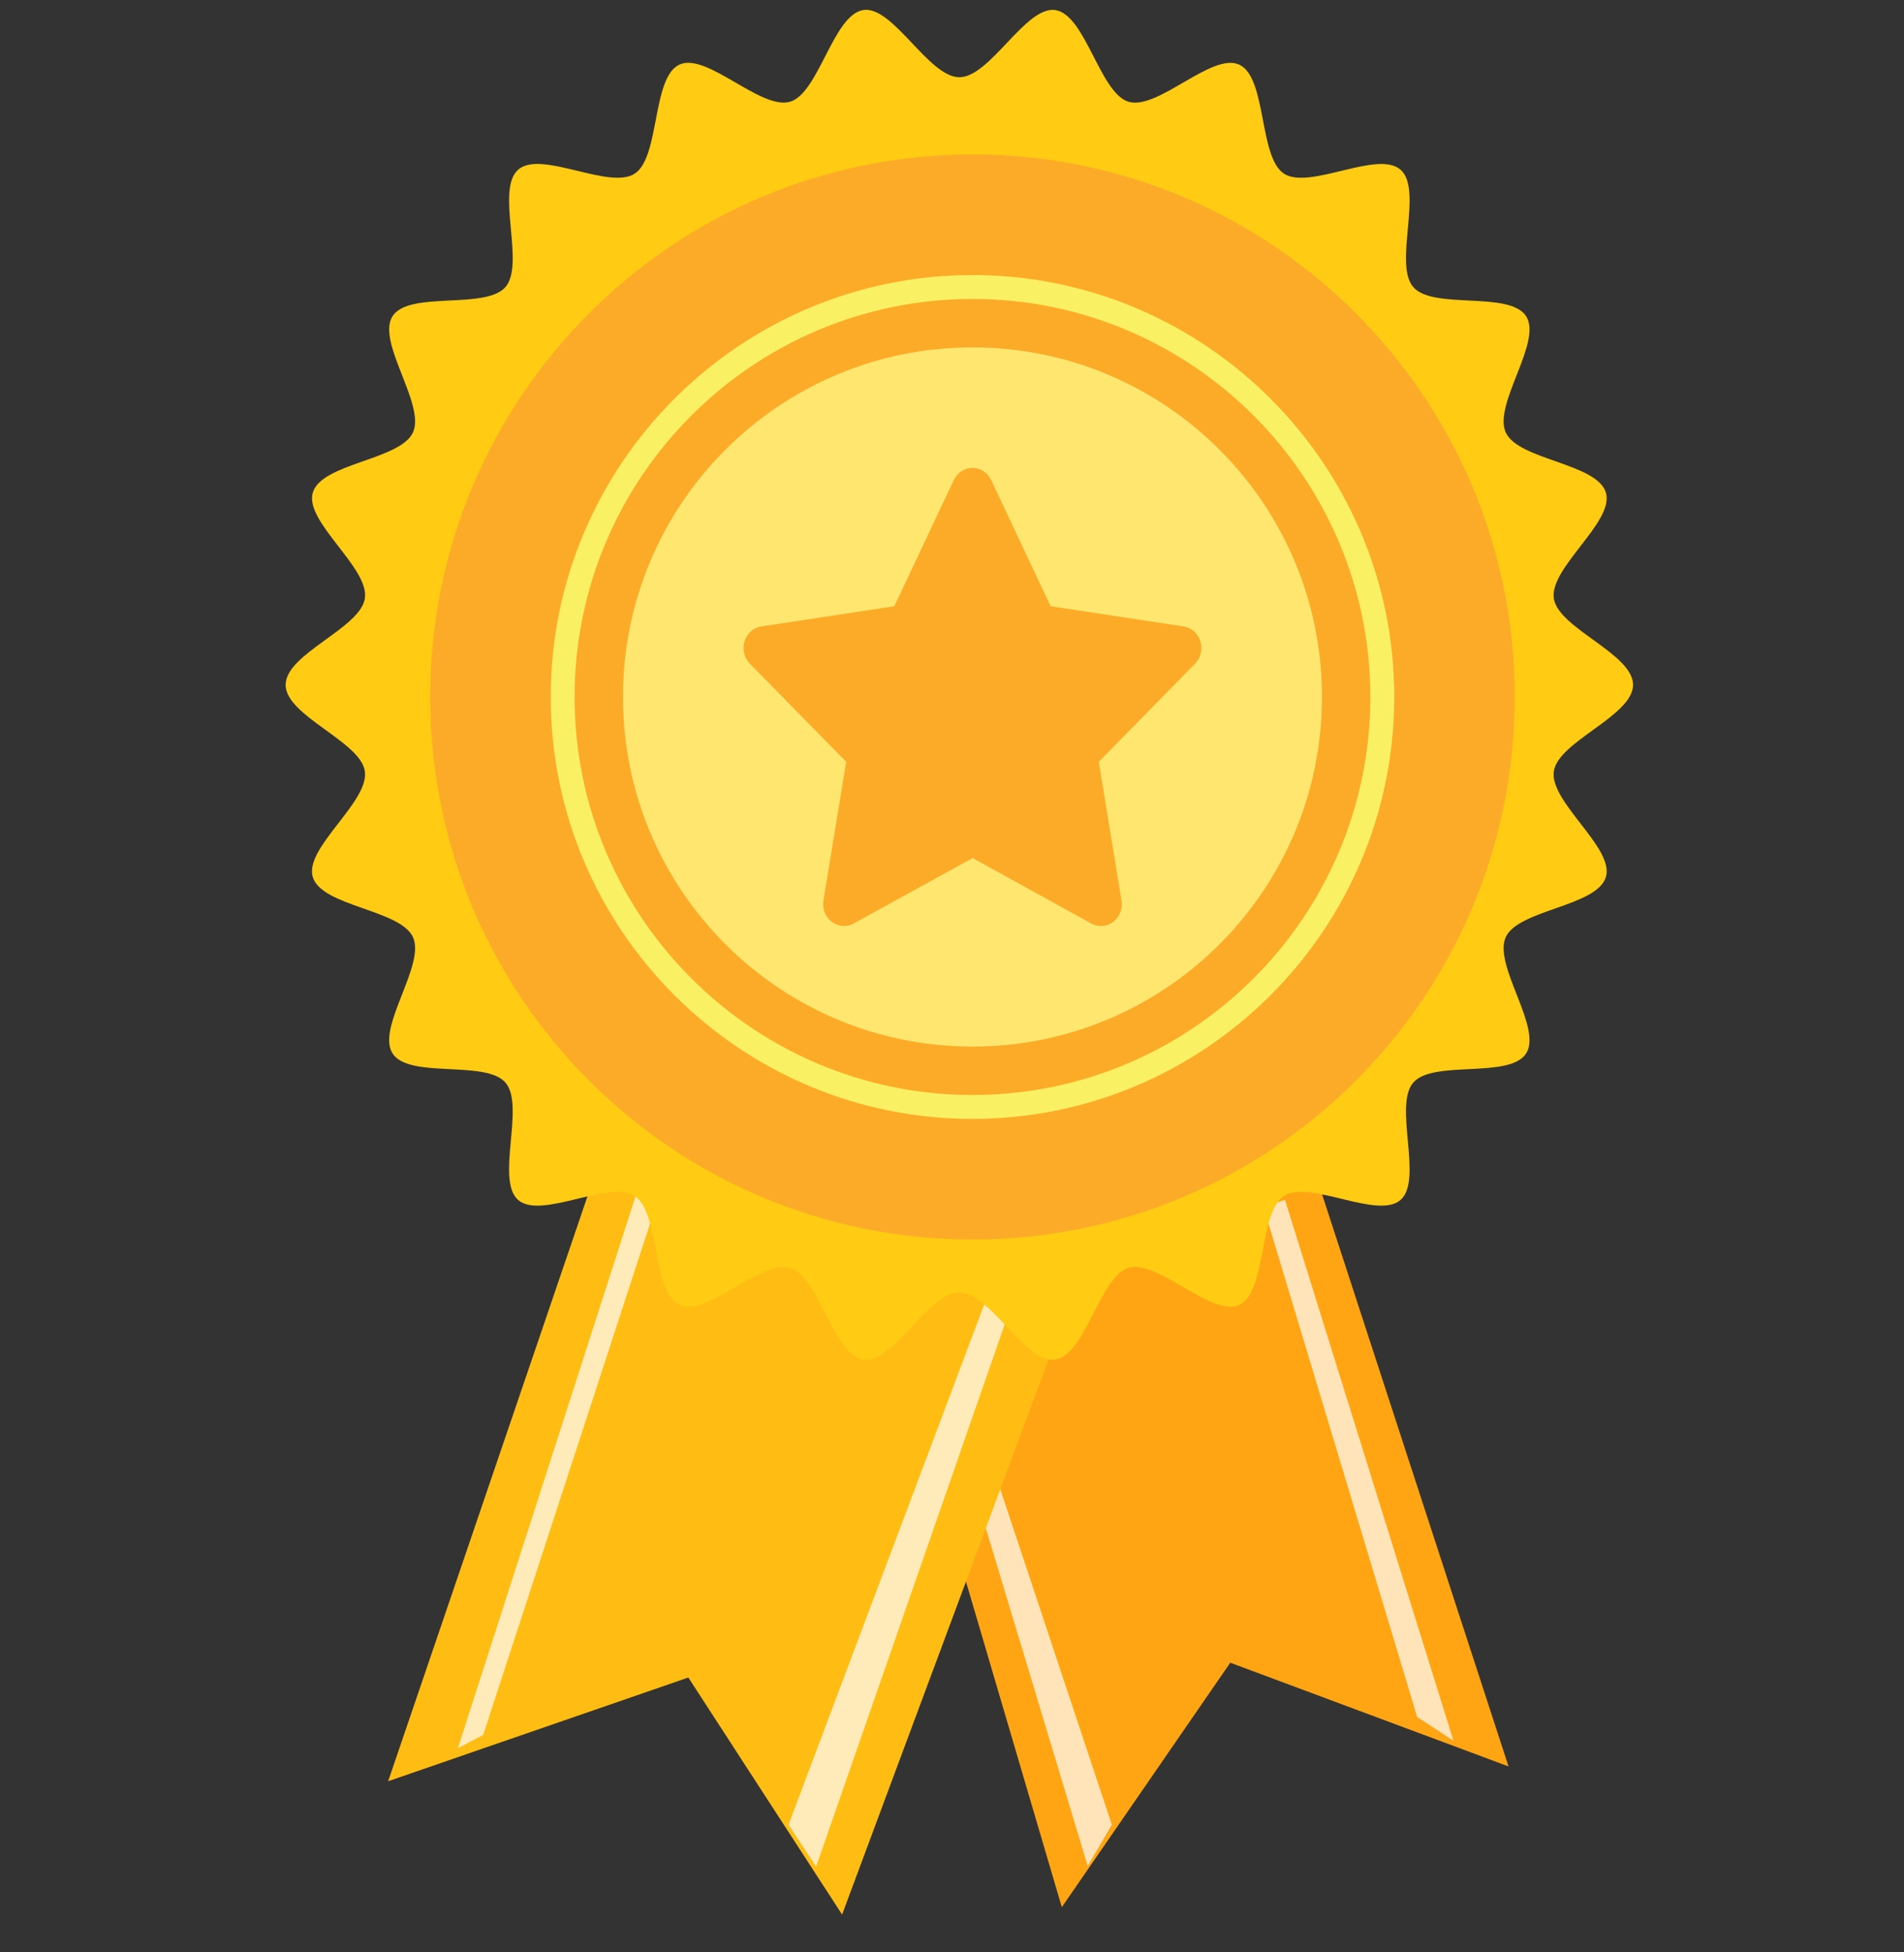
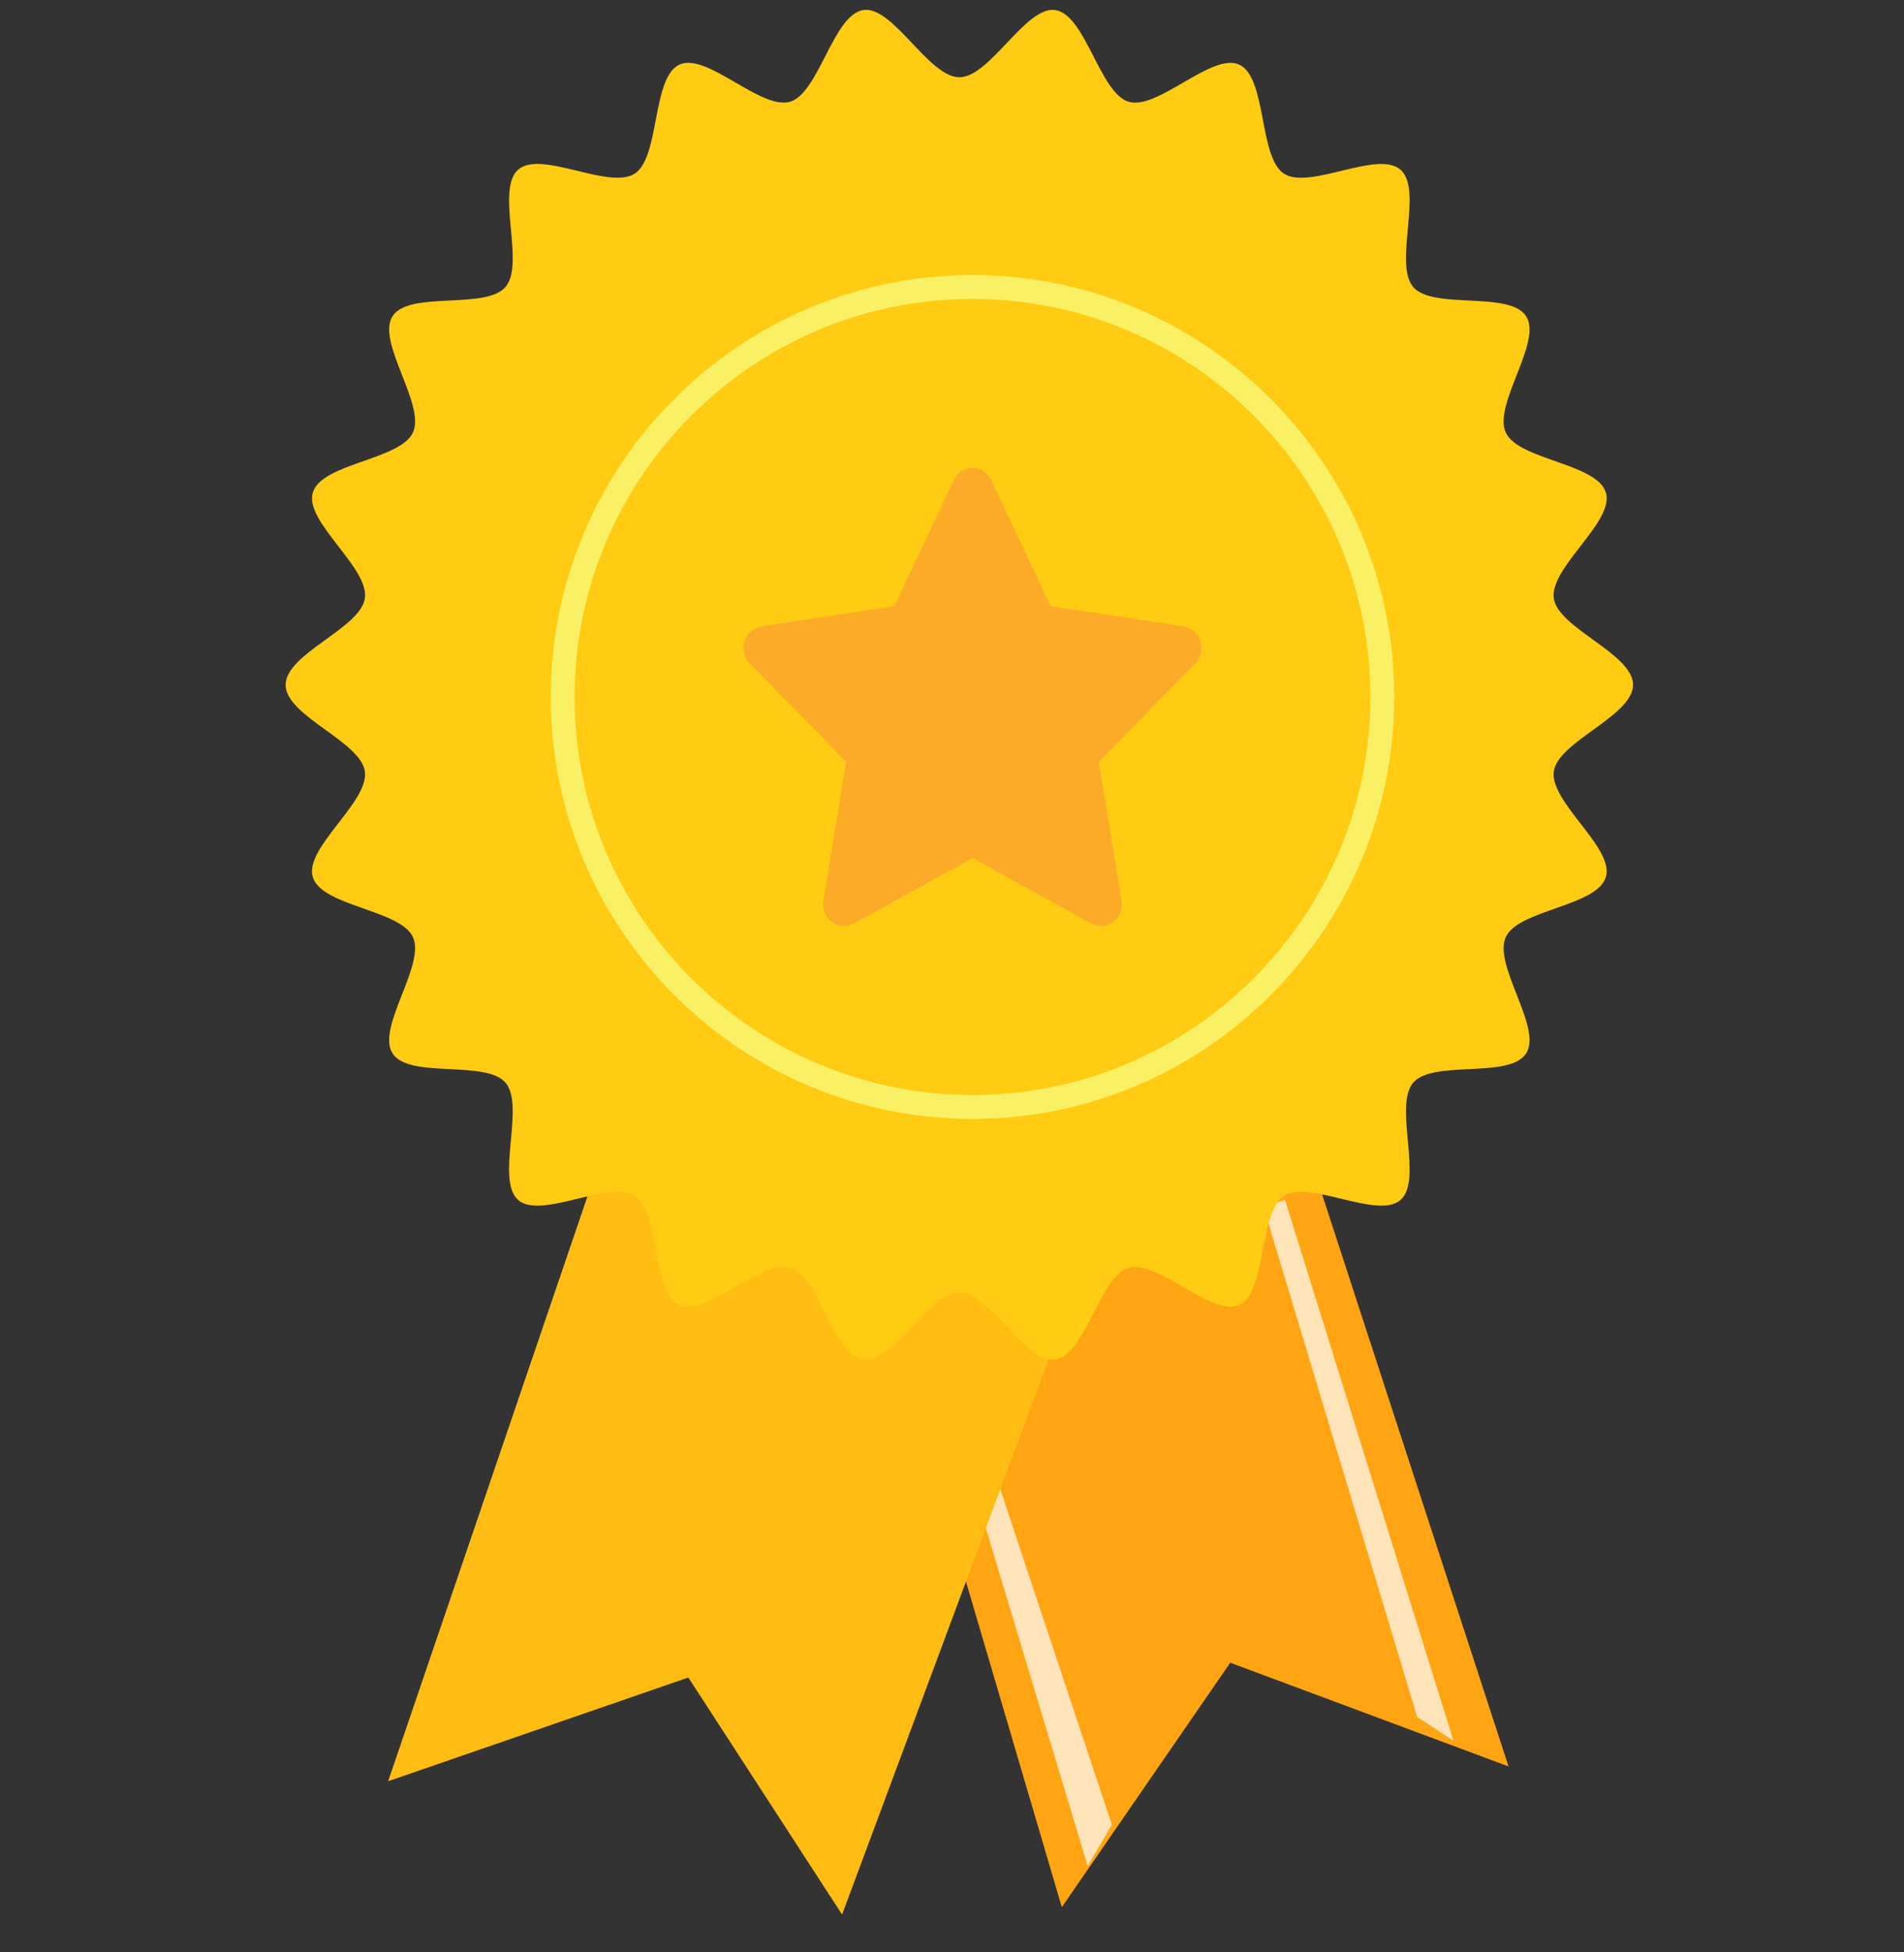
<svg xmlns="http://www.w3.org/2000/svg" width="40" height="41" viewBox="0 0 40 41" fill="none">
  <rect x="0" y="0" width="40" height="41" fill="#333333" stroke="none" />
  <path d="M20.154 26.127C17.052 26.127 14.135 24.905 11.941 22.686C9.747 20.468 8.539 17.518 8.539 14.381C8.539 11.244 9.747 8.293 11.941 6.075C14.135 3.856 17.052 2.635 20.154 2.635C23.256 2.635 26.174 3.856 28.367 6.075C30.561 8.294 31.769 11.244 31.769 14.381C31.769 17.518 30.561 20.468 28.367 22.686C26.173 24.905 23.256 26.127 20.154 26.127ZM20.154 3.101C14.004 3.101 9.001 8.161 9.001 14.381C9.001 20.6 14.004 25.66 20.154 25.66C26.304 25.66 31.308 20.6 31.308 14.381C31.308 8.161 26.304 3.101 20.154 3.101Z" fill="#FCAB28" />
  <path d="M18 25.427L22.307 40.051L25.846 34.917L31.692 37.095L27.076 22.938L18 25.427Z" fill="#FFA513" />
  <g opacity="0.7">
    <path d="M20.425 29.502L19.971 29.642L22.851 39.186L23.358 38.319L20.425 29.502Z" fill="white" />
  </g>
  <g opacity="0.7">
    <path d="M26.996 25.198L26.543 25.342L29.773 36.056L30.535 36.555L26.996 25.198Z" fill="white" />
  </g>
  <path d="M12.769 23.87L8.154 37.406L14.461 35.228L17.691 40.206L23.076 25.738L12.769 23.87Z" fill="#FFBD13" />
  <g opacity="0.7">
-     <path d="M13.928 23.333L9.62 36.712L10.151 36.434L14.38 23.482L13.928 23.333Z" fill="white" />
-   </g>
+     </g>
  <g opacity="0.7">
-     <path d="M21.622 24.882L16.566 38.32L17.146 39.199L22.071 25.041L21.622 24.882Z" fill="white" />
-   </g>
+     </g>
  <path d="M6.001 14.38C6.001 13.726 7.577 13.193 7.666 12.563C7.757 11.919 6.393 10.959 6.571 10.347C6.751 9.724 8.413 9.662 8.676 9.08C8.942 8.492 7.903 7.181 8.246 6.641C8.592 6.098 10.203 6.513 10.62 6.026C11.038 5.539 10.404 3.985 10.886 3.563C11.366 3.141 12.797 3.996 13.335 3.646C13.868 3.298 13.691 1.627 14.273 1.357C14.849 1.091 15.983 2.319 16.599 2.136C17.205 1.956 17.503 0.302 18.141 0.21C18.763 0.121 19.508 1.622 20.155 1.622C20.801 1.622 21.545 0.122 22.168 0.211C22.805 0.303 23.104 1.957 23.71 2.137C24.326 2.32 25.46 1.092 26.035 1.358C26.617 1.627 26.441 3.299 26.974 3.647C27.511 3.996 28.942 3.142 29.423 3.564C29.904 3.986 29.271 5.54 29.689 6.027C30.105 6.513 31.716 6.099 32.062 6.642C32.406 7.182 31.366 8.492 31.633 9.081C31.896 9.663 33.557 9.726 33.738 10.348C33.916 10.961 32.552 11.92 32.643 12.565C32.731 13.194 34.308 13.727 34.308 14.381C34.308 15.036 32.732 15.569 32.643 16.198C32.552 16.843 33.916 17.802 33.738 18.414C33.557 19.037 31.896 19.099 31.633 19.681C31.366 20.27 32.406 21.581 32.062 22.121C31.717 22.664 30.106 22.249 29.689 22.736C29.271 23.223 29.904 24.776 29.423 25.199C28.942 25.62 27.511 24.766 26.974 25.116C26.44 25.464 26.617 27.135 26.035 27.404C25.46 27.671 24.326 26.443 23.71 26.626C23.104 26.806 22.806 28.459 22.168 28.552C21.545 28.641 20.801 27.14 20.154 27.14C19.507 27.14 18.763 28.641 18.14 28.552C17.503 28.46 17.204 26.806 16.599 26.626C15.983 26.443 14.848 27.671 14.273 27.404C13.691 27.135 13.867 25.464 13.334 25.116C12.797 24.767 11.366 25.62 10.885 25.199C10.404 24.776 11.037 23.223 10.62 22.736C10.203 22.25 8.592 22.664 8.246 22.121C7.902 21.581 8.942 20.271 8.676 19.681C8.412 19.099 6.751 19.037 6.57 18.414C6.392 17.802 7.756 16.843 7.665 16.198C7.577 15.569 6 15.036 6 14.381L6.001 14.38Z" fill="#FFCB13" />
-   <path d="M20.43 26.029C26.722 26.029 31.822 20.928 31.822 14.636C31.822 8.345 26.722 3.244 20.43 3.244C14.138 3.244 9.038 8.345 9.038 14.636C9.038 20.928 14.138 26.029 20.43 26.029Z" fill="#FCAB28" />
-   <path d="M20.43 21.978C24.485 21.978 27.772 18.691 27.772 14.636C27.772 10.582 24.485 7.295 20.43 7.295C16.375 7.295 13.088 10.582 13.088 14.636C13.088 18.691 16.375 21.978 20.43 21.978Z" fill="#FFE76F" />
  <path d="M18.788 12.731L15.995 13.155L15.946 13.165C15.871 13.186 15.802 13.227 15.748 13.285C15.693 13.342 15.654 13.414 15.634 13.492C15.615 13.571 15.615 13.653 15.636 13.731C15.657 13.809 15.697 13.88 15.753 13.937L17.777 15.998L17.299 18.91L17.294 18.961C17.289 19.042 17.305 19.123 17.34 19.195C17.375 19.268 17.428 19.329 17.494 19.373C17.559 19.417 17.634 19.442 17.711 19.446C17.789 19.449 17.866 19.431 17.935 19.393L20.433 18.019L22.925 19.393L22.969 19.415C23.041 19.444 23.12 19.453 23.197 19.441C23.274 19.429 23.346 19.395 23.406 19.344C23.466 19.292 23.512 19.225 23.54 19.149C23.567 19.073 23.574 18.991 23.561 18.91L23.084 15.998L25.108 13.936L25.142 13.897C25.191 13.835 25.223 13.759 25.235 13.679C25.247 13.599 25.238 13.517 25.21 13.442C25.182 13.366 25.135 13.3 25.075 13.25C25.014 13.199 24.942 13.167 24.865 13.155L22.072 12.731L20.823 10.082C20.787 10.005 20.731 9.941 20.662 9.896C20.592 9.85 20.512 9.826 20.43 9.826C20.349 9.826 20.268 9.85 20.199 9.896C20.13 9.941 20.074 10.005 20.038 10.082L18.788 12.731Z" fill="#FCAB28" />
  <path d="M20.43 23.497C15.544 23.497 11.57 19.522 11.57 14.636C11.57 9.751 15.545 5.776 20.43 5.776C25.316 5.776 29.291 9.751 29.291 14.636C29.291 19.522 25.316 23.497 20.43 23.497ZM20.43 6.278C15.821 6.278 12.071 10.027 12.071 14.636C12.071 19.245 15.821 22.995 20.43 22.995C25.039 22.995 28.789 19.245 28.789 14.636C28.789 10.027 25.039 6.278 20.43 6.278Z" fill="#FAF063" />
</svg>